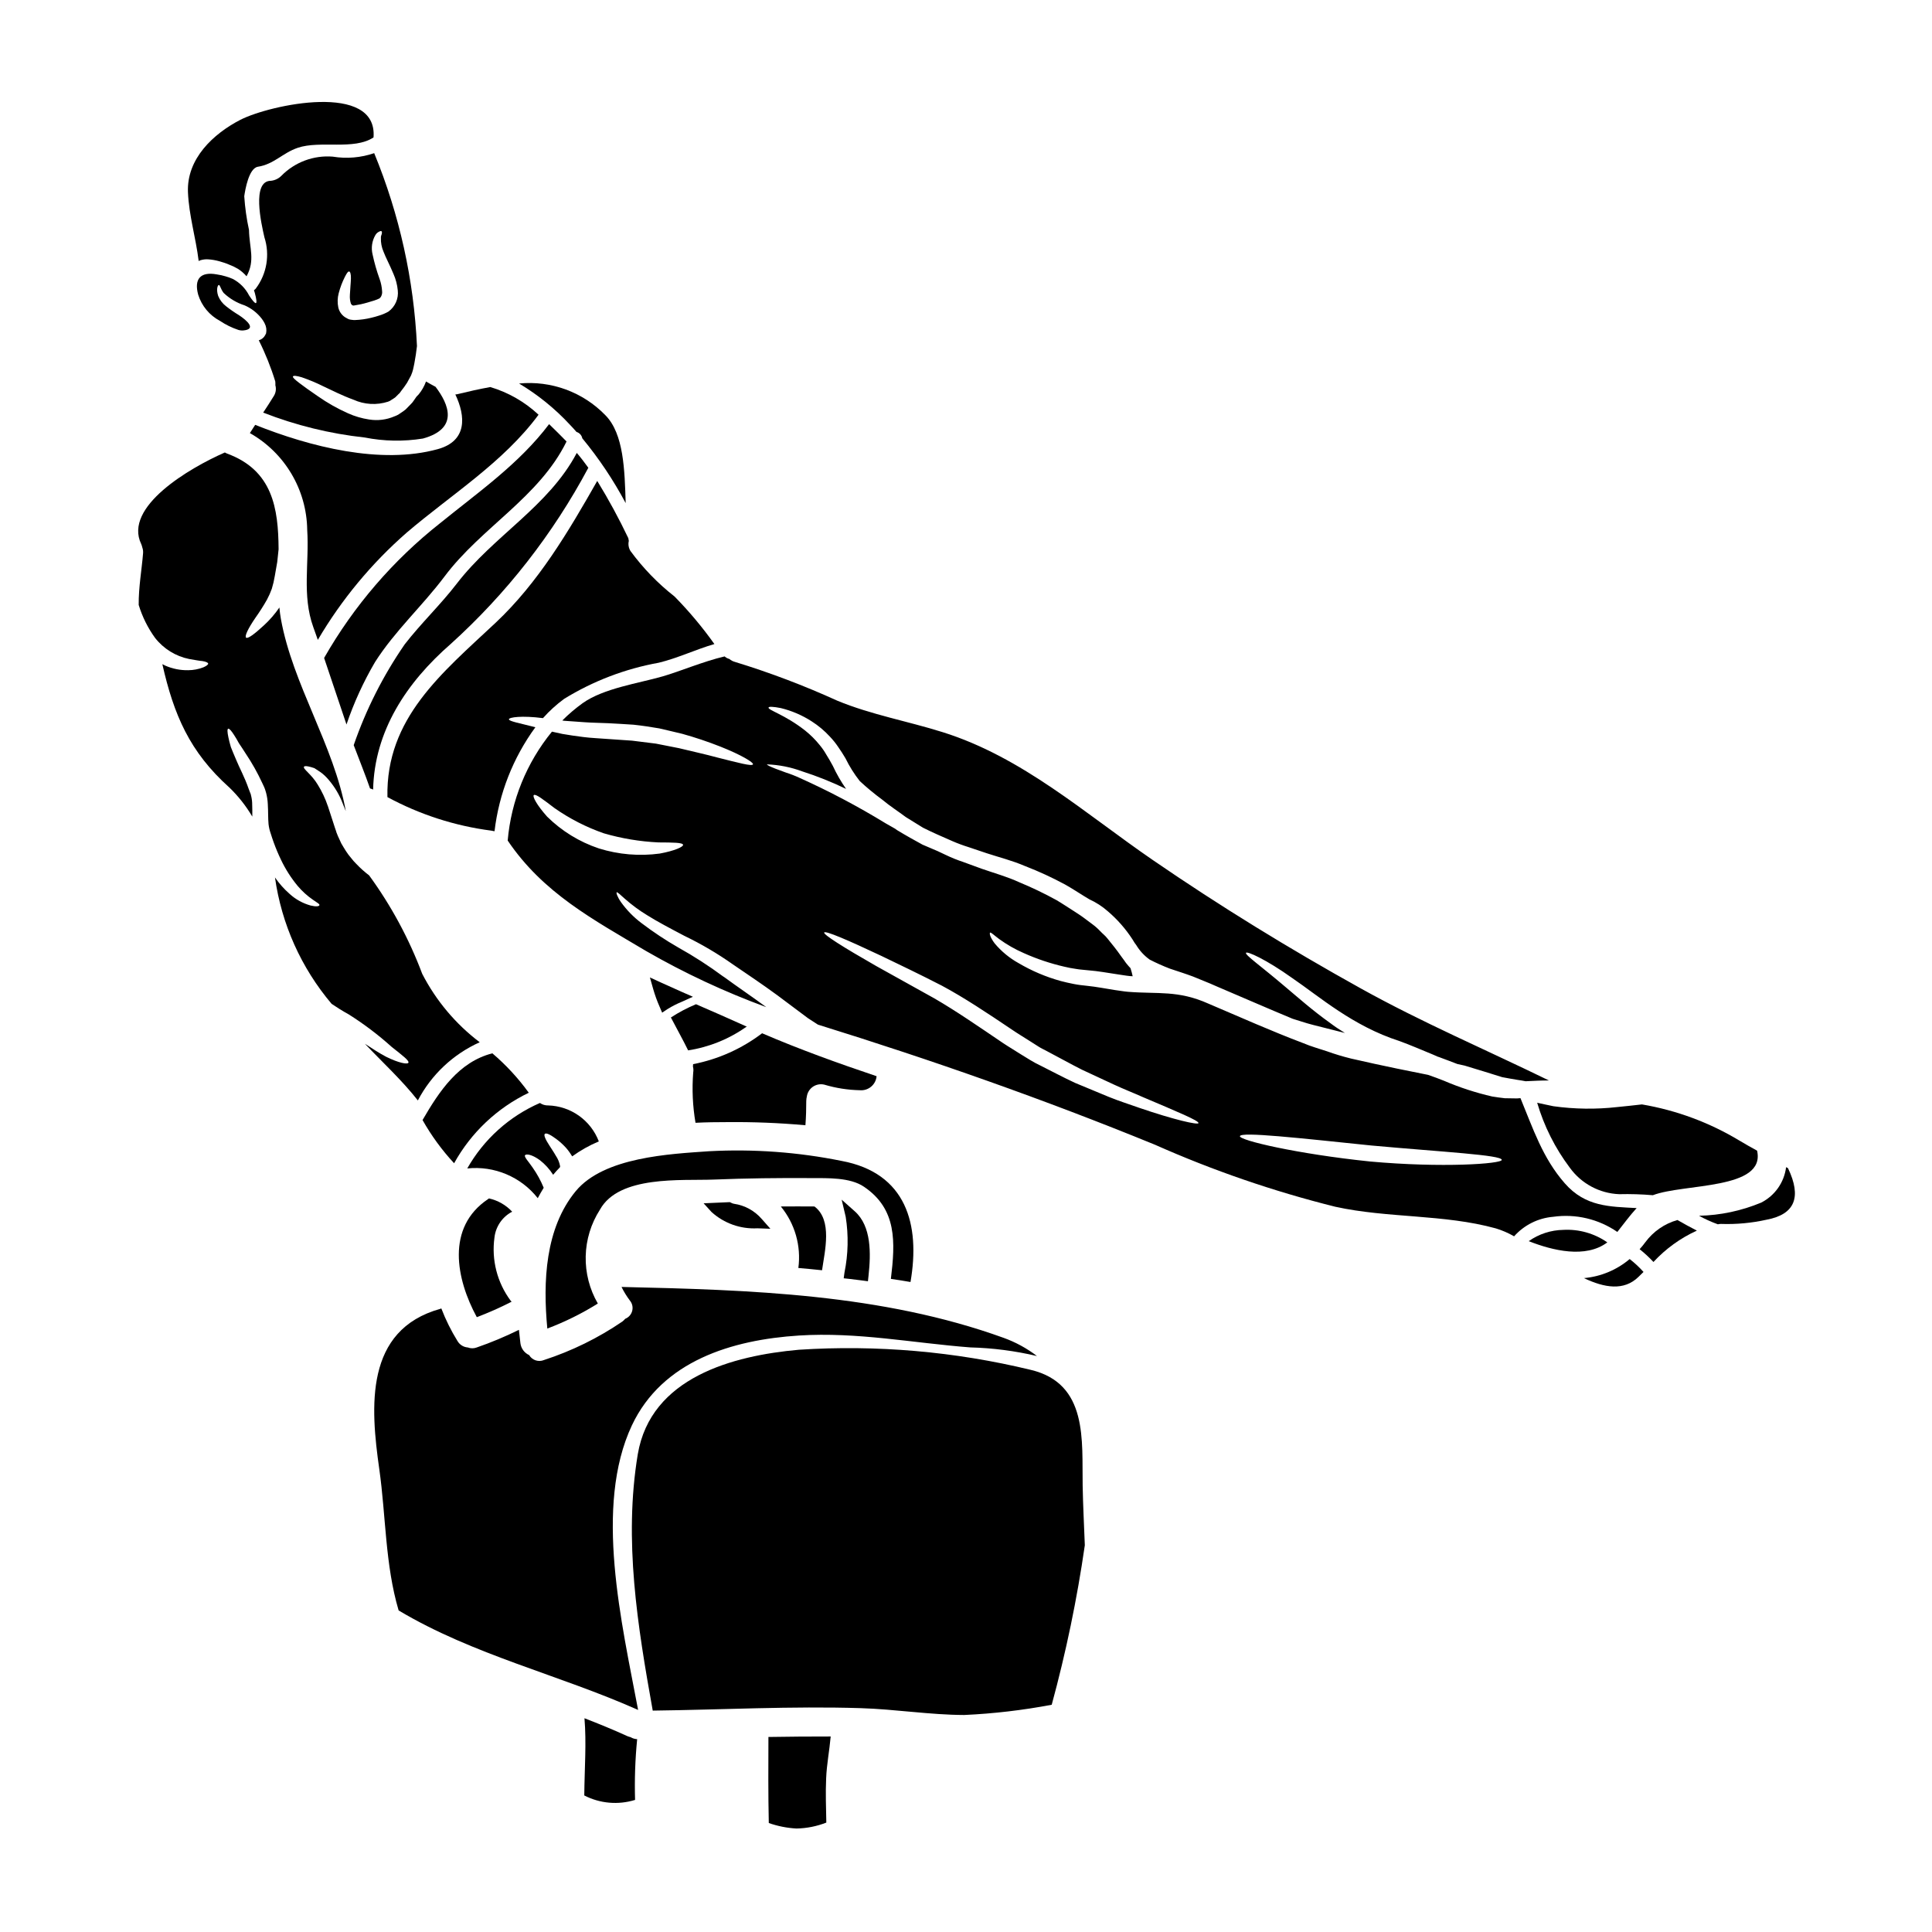
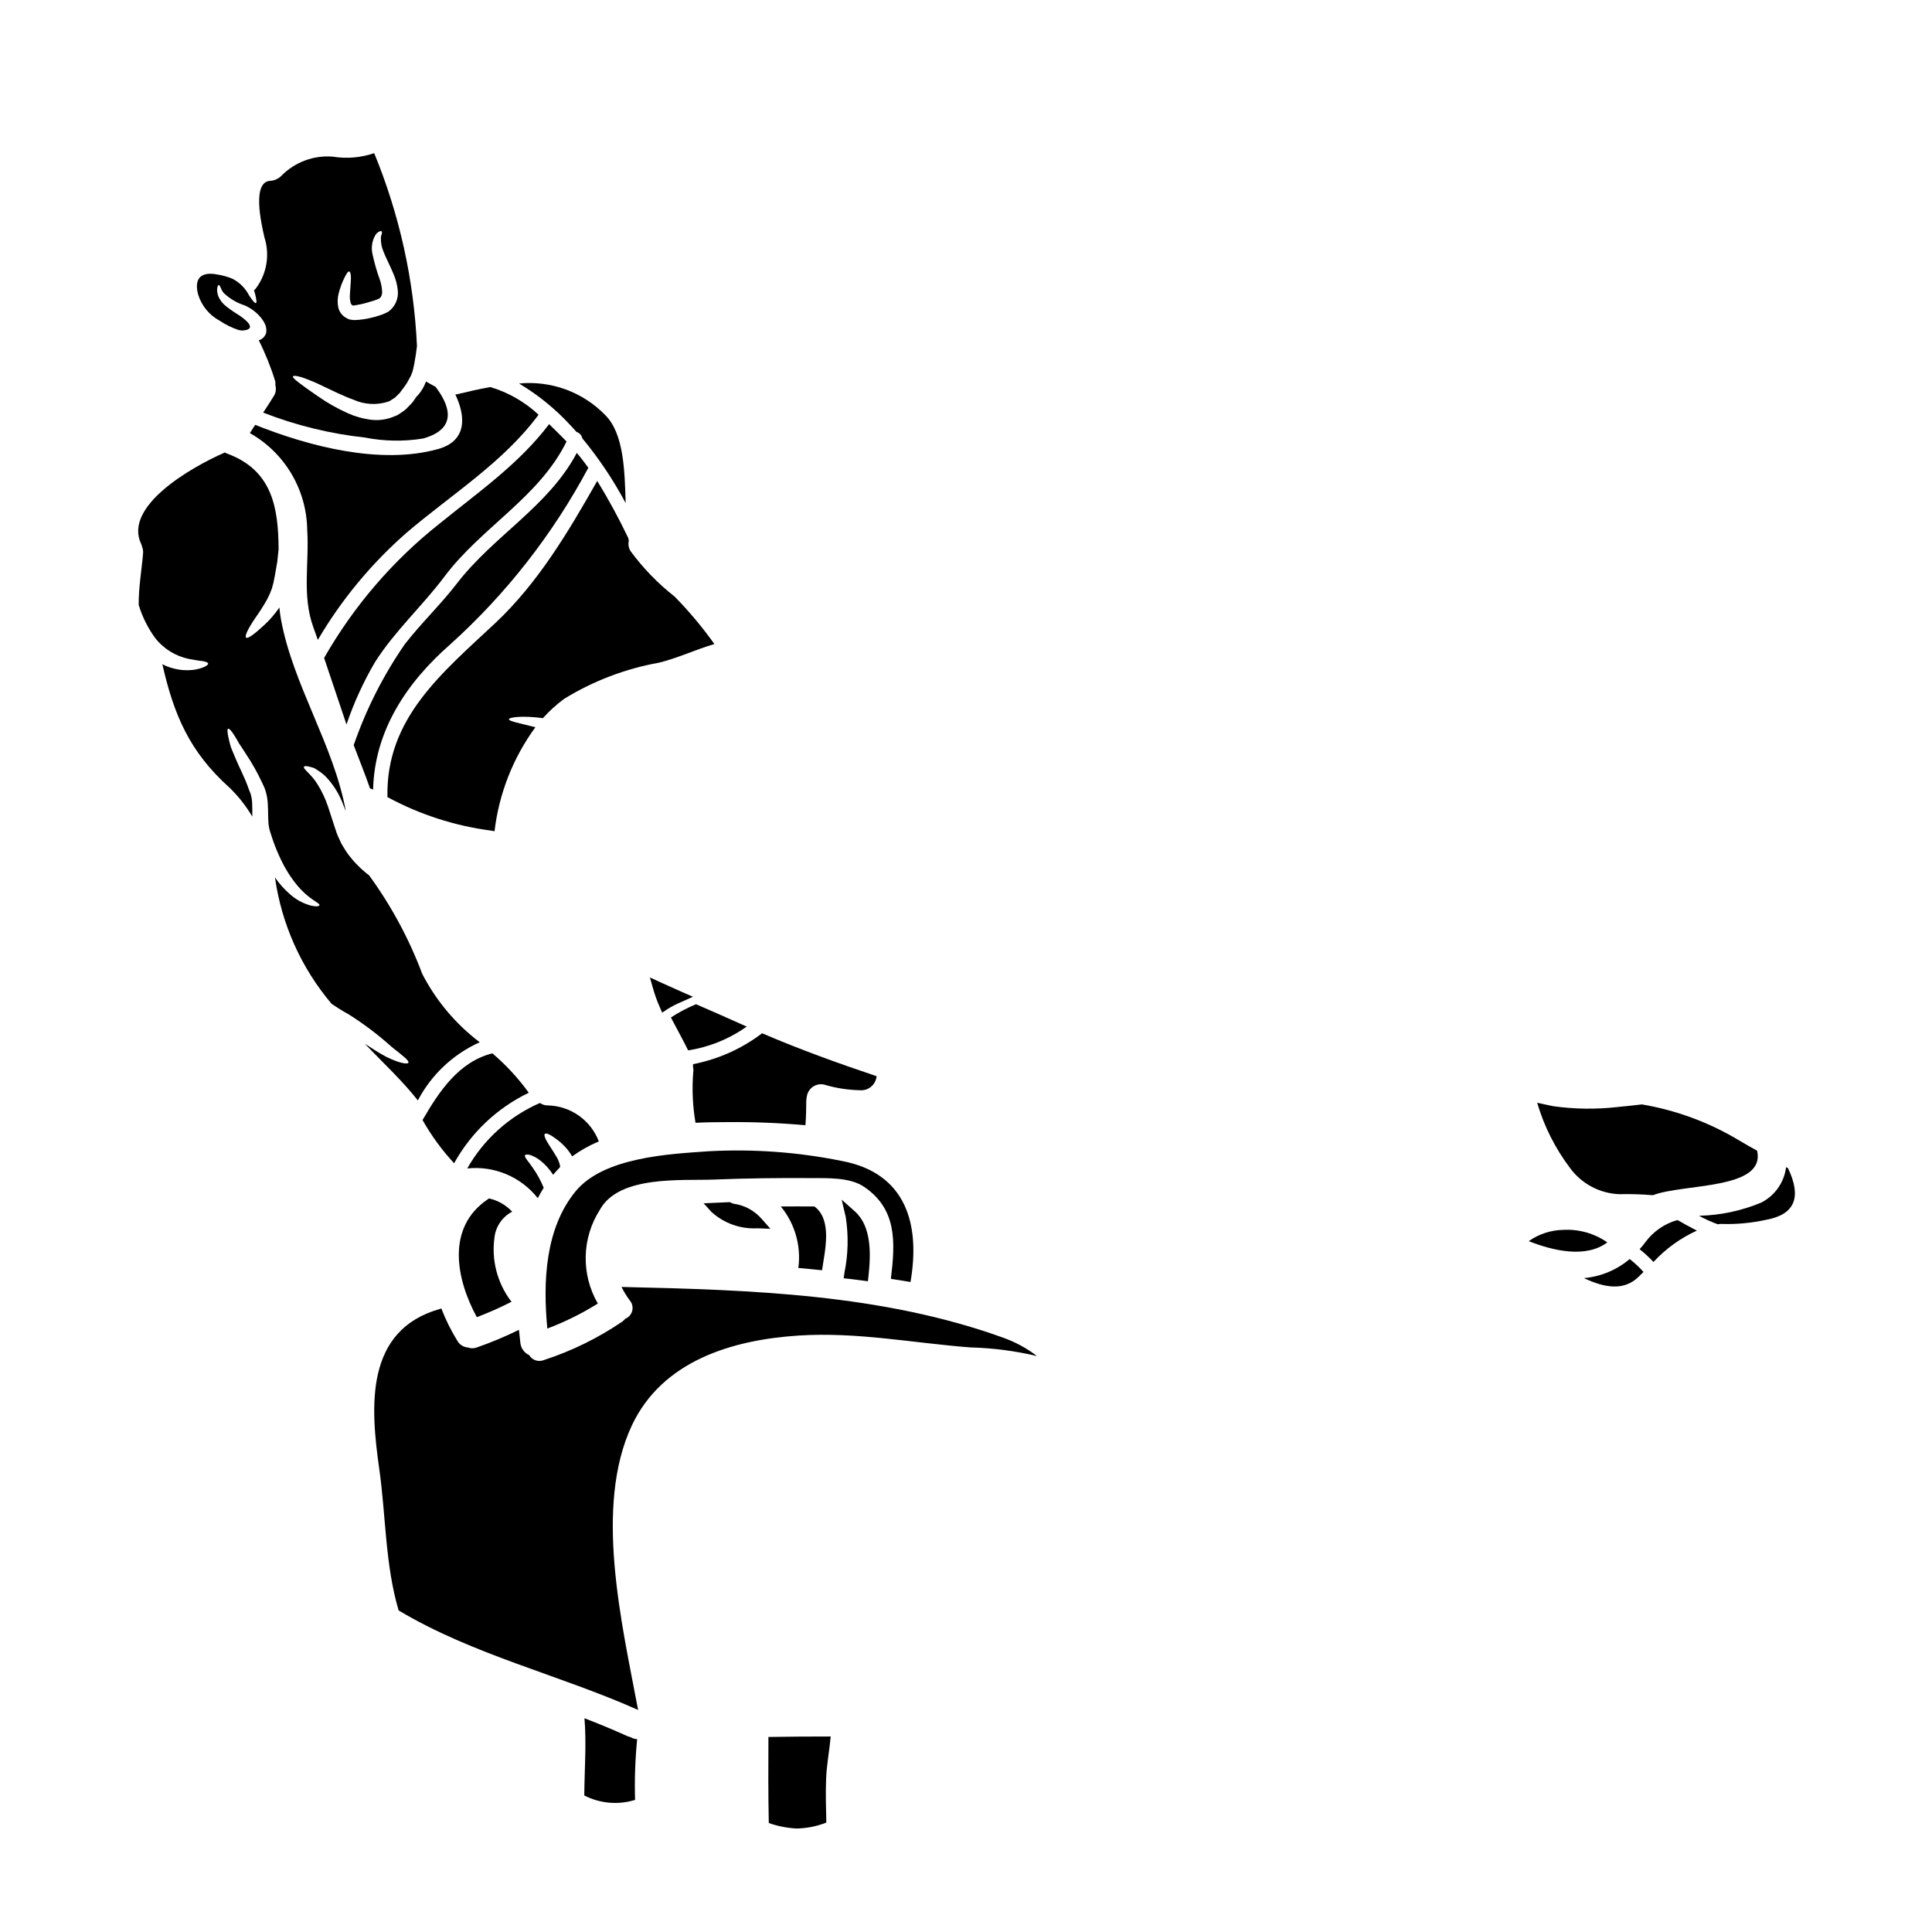
<svg xmlns="http://www.w3.org/2000/svg" fill="#000000" width="800px" height="800px" version="1.1" viewBox="144 144 512 512">
  <g>
    <path d="m319.14 404.37-2.906-1.336 0.871 3.078c0.453 1.578 1.012 3.125 1.672 4.625l0.699 1.629 1.473-0.984 0.004 0.004c1.164-0.723 2.387-1.348 3.656-1.867l3.019-1.367-3.035-1.332c-1.828-0.801-3.652-1.625-5.453-2.449z" />
    <path d="m328.45 410.13c-2.32 0.965-4.551 2.141-6.656 3.516 1.508 2.914 3.148 5.801 4.57 8.715 5.606-0.871 10.93-3.039 15.547-6.328-0.102-0.023-0.199-0.074-0.305-0.098-4.367-1.984-8.758-3.894-13.156-5.805z" />
    <path d="m328.32 441.55c2.914-0.148 5.699-0.176 8.266-0.176 6.961-0.074 13.926 0.203 20.859 0.828 0.172-2.184 0.223-4.473 0.223-6.508l0.004 0.004c0.008-0.375 0.059-0.746 0.148-1.105 0.148-1.055 0.734-1.996 1.613-2.598 0.883-0.598 1.973-0.801 3.008-0.555 3.059 0.914 6.227 1.414 9.418 1.48 2.254 0.203 4.246-1.461 4.449-3.715-10.234-3.445-20.422-7.109-30.34-11.379-5.387 4.094-11.645 6.898-18.285 8.188-0.004 0.211-0.02 0.422-0.047 0.629 0.137 0.516 0.16 1.051 0.074 1.574-0.352 4.453-0.145 8.93 0.609 13.332z" />
    <path d="m274.48 423.14c-8.914 2.285-14.039 9.992-18.5 17.68v0.004c2.332 4.129 5.137 7.973 8.363 11.449 4.5-8.129 11.414-14.66 19.789-18.684-2.789-3.856-6.031-7.363-9.652-10.449z" />
    <path d="m294.14 261c-1.434-1.457-2.988-3.039-4.621-4.598-7.961 10.523-18.711 17.984-28.883 26.246v-0.004c-12.449 9.82-22.883 21.945-30.742 35.719 1.969 5.875 3.938 11.754 5.926 17.629h0.004c1.953-5.754 4.488-11.293 7.559-16.531 5.297-8.312 12.531-14.844 18.434-22.703 9.77-13.027 25.066-20.969 32.324-35.758z" />
    <path d="m279.73 465.11c-1.648-1.77-3.793-2.996-6.152-3.516-0.07 0.062-0.145 0.121-0.227 0.172-11.227 7.512-8.465 21.223-2.992 31.297h0.004c3.144-1.195 6.223-2.562 9.219-4.094-0.105-0.09-0.199-0.191-0.277-0.305-3.551-4.793-5.086-10.789-4.269-16.699 0.328-2.926 2.086-5.492 4.695-6.856z" />
    <path d="m242.88 353.25c0.352-15.52 8.816-28.34 20.543-38.574 14.773-13.344 27.117-29.148 36.492-46.711-0.977-1.359-1.969-2.664-3.062-3.938-7.477 14.188-22.043 21.949-31.797 34.637-4.328 5.625-9.492 10.523-13.84 16.137l0.004 0.004c-5.684 8.238-10.219 17.211-13.484 26.668 1.434 3.816 2.988 7.609 4.328 11.477v0.004c0.285 0.055 0.562 0.156 0.816 0.297z" />
    <path d="m296.58 459.66c-8.113 9.84-8.715 23.984-7.535 36.414l0.004 0.004c4.668-1.762 9.152-3.984 13.383-6.629-2.199-3.797-3.312-8.125-3.215-12.512 0.094-4.383 1.398-8.66 3.766-12.352 5.047-9.168 21.625-7.66 30.086-7.984 8.66-0.352 17.32-0.453 25.977-0.395 4.242 0.023 10.234-0.227 13.938 2.309 8.742 5.926 8.289 14.641 7.109 24.402 1.73 0.246 3.469 0.527 5.199 0.828 2.637-15.246-1.105-28.906-18.281-32.094-11.551-2.332-23.348-3.195-35.113-2.562-10.375 0.727-27.832 1.531-35.316 10.57z" />
    <path d="m296.78 258.47c0.785 0.23 1.375 0.879 1.531 1.68 4.402 5.324 8.254 11.082 11.5 17.18-0.277-8.691-0.477-18.363-5.394-23.309-5.945-6.129-14.359-9.215-22.859-8.387 4.961 2.965 9.477 6.617 13.41 10.852 0.633 0.637 1.211 1.301 1.812 1.984z" />
    <path d="m552.24 436.43-0.574-0.125-0.305-0.074h0.004c1.824 6.215 4.758 12.055 8.656 17.227 3.055 4.223 7.883 6.809 13.09 7.012 2.973-0.074 5.949 0.02 8.914 0.273 8.211-3.148 29.984-1.383 27.621-11.809-1.574-0.879-3.148-1.73-4.668-2.66-7.938-4.789-16.703-8.043-25.844-9.594-2.012 0.227-4.219 0.477-6.582 0.703h0.004c-5.621 0.633-11.301 0.555-16.902-0.227-0.727-0.148-1.48-0.328-2.258-0.477z" />
    <path d="m367.59 482.76 1.516 0.164c0.977 0.102 1.934 0.227 2.902 0.355l2.004 0.266 0.16-1.5c0.637-5.852 0.789-13.074-3.625-17.012l-3.496-3.106 1.07 4.547c0.777 4.906 0.664 9.91-0.328 14.777z" />
    <path d="m337.77 462.75-0.355-0.172-6.949 0.309 2.121 2.332v-0.004c3.312 2.992 7.684 4.539 12.141 4.297l3.434 0.125-2.273-2.578h-0.004c-1.891-2.195-4.512-3.637-7.379-4.047-0.258-0.043-0.508-0.133-0.734-0.262z" />
    <path d="m289.25 436.95c-0.77 0.02-1.527-0.211-2.16-0.652-8.133 3.543-14.891 9.633-19.262 17.352 7.164-0.758 14.223 2.215 18.684 7.875 0.504-0.957 1.031-1.859 1.574-2.754v-0.004c-0.781-1.902-1.777-3.715-2.965-5.398-1.129-1.656-2.309-2.809-1.969-3.238 0.301-0.352 1.703-0.277 3.894 1.309v-0.004c1.395 1.086 2.594 2.402 3.543 3.894 0.555-0.676 1.156-1.332 1.781-1.969 0.039-0.078 0.062-0.164 0.074-0.254-0.176-1.016-0.566-1.984-1.152-2.836-0.578-1.031-1.23-1.934-1.73-2.754-1.031-1.574-1.535-2.754-1.156-3.043 0.379-0.289 1.383 0.176 2.965 1.336l-0.004-0.004c0.965 0.715 1.859 1.52 2.66 2.41 0.602 0.695 1.141 1.445 1.613 2.234 2.188-1.59 4.559-2.922 7.055-3.965-1.047-2.742-2.883-5.113-5.273-6.809-2.394-1.699-5.238-2.644-8.172-2.727z" />
    <path d="m361.85 480.63c0.727-5.117 2.812-13.285-2.008-16.902-2.965-0.023-5.926-0.023-8.914 0 3.738 4.555 5.422 10.457 4.644 16.301 2.086 0.176 4.168 0.375 6.277 0.602z" />
    <path d="m275.33 309.05c-14.168 13.289-29.105 25.293-28.656 46.188 8.543 4.625 17.867 7.637 27.5 8.887 0.219 0.031 0.438 0.074 0.652 0.125 0.074 0 0.148 0.027 0.227 0.027h0.004c1.176-9.961 4.902-19.449 10.824-27.551-4.269-1.105-7.012-1.574-7.012-2.109 0-0.535 3.445-1.031 9.016-0.305h0.004c1.688-1.898 3.574-3.613 5.621-5.113 7.688-4.727 16.188-7.973 25.066-9.57 5-1.203 9.797-3.516 14.746-4.949-3.18-4.469-6.707-8.68-10.551-12.594-4.422-3.465-8.352-7.519-11.676-12.051-0.504-0.801-0.668-1.77-0.453-2.688-0.059-0.242-0.098-0.484-0.129-0.73-2.477-5.199-5.227-10.262-8.238-15.168-7.606 13.391-15.637 26.977-26.945 37.602z" />
-     <path d="m572.61 470.48c1.707-2.156 3.289-4.328 5.117-6.324-7.106-0.395-13.559-0.305-19.035-6.559-5.902-6.731-8.414-14.516-11.754-22.578l-0.906 0.074c-1.082 0-2.16-0.023-3.266-0.051-1.102-0.098-2.184-0.301-3.289-0.453v0.004c-4.379-1.004-8.656-2.398-12.781-4.168-1.383-0.551-2.789-1.078-4.246-1.574-2.734-0.551-5.477-1.102-8.312-1.68-1.969-0.43-3.938-0.832-5.902-1.254-2.086-0.453-4.172-0.93-6.297-1.41l-0.004-0.004c-2.106-0.52-4.184-1.148-6.227-1.883-2.086-0.703-4.246-1.281-6.297-2.16-8.336-3.148-16.531-6.805-25.141-10.473-8.062-3.613-13.383-2.512-21.32-3.148-1.203-0.098-2.363-0.328-3.566-0.477-2.535-0.395-4.797-0.855-7.258-1.105-0.578-0.074-1.18-0.121-1.758-0.199s-1.254-0.172-1.859-0.301c-1.203-0.227-2.336-0.504-3.441-0.789-3.898-1.078-7.641-2.668-11.125-4.723-2.426-1.344-4.578-3.121-6.356-5.246-1.254-1.684-1.406-2.664-1.203-2.836 0.199-0.172 1.027 0.676 2.387 1.68 2.039 1.484 4.238 2.738 6.551 3.742 3.441 1.543 7.027 2.746 10.703 3.59 1.039 0.254 2.09 0.457 3.148 0.602 0.531 0.094 1.066 0.16 1.605 0.203 0.602 0.051 1.18 0.125 1.781 0.176 2.336 0.176 4.949 0.652 7.477 1.031 1.129 0.148 2.258 0.375 3.34 0.477h0.008c0.262 0.004 0.523 0.02 0.785 0.051-0.152-0.723-0.344-1.438-0.574-2.137-0.184-0.172-0.352-0.355-0.504-0.551l-0.504-0.602-0.125-0.152-0.223-0.301-0.223-0.328-0.906-1.23c-1.18-1.707-2.414-3.211-3.617-4.695-0.602-0.789-1.309-1.277-1.934-1.969h-0.004c-0.645-0.68-1.352-1.305-2.109-1.859l-2.387-1.781-0.602-0.426-0.527-0.355-1.207-0.789c-1.605-1.008-3.148-2.062-4.769-3.016v0.004c-3.191-1.754-6.477-3.332-9.84-4.723-3.148-1.457-6.691-2.438-9.918-3.566-1.656-0.602-3.266-1.203-4.871-1.781l-0.004-0.004c-1.594-0.523-3.156-1.152-4.672-1.879-0.727-0.355-1.406-0.68-2.133-1.008-1.309-0.551-2.664-1.129-4.047-1.73-2.156-1.18-4.422-2.438-6.691-3.816-0.199-0.148-0.395-0.301-0.602-0.426-0.855-0.504-1.734-0.98-2.562-1.457v-0.004c-7.285-4.453-14.844-8.445-22.629-11.953-1.215-0.562-2.465-1.051-3.742-1.457l-2.785-1.031c-1.457-0.578-2.211-0.957-2.211-1.129 3.172 0.113 6.312 0.734 9.289 1.836 4 1.281 7.902 2.84 11.68 4.668-1.348-1.938-2.523-3.984-3.516-6.125-0.504-0.957-1.18-2.109-1.707-2.941-0.5-0.887-1.078-1.727-1.73-2.512-1.148-1.438-2.457-2.742-3.894-3.891-5.398-4.242-9.922-5.422-9.695-6.106 0.074-0.277 1.227-0.246 3.238 0.152h0.004c2.906 0.707 5.672 1.895 8.184 3.516 1.777 1.133 3.398 2.492 4.824 4.043 0.812 0.855 1.555 1.777 2.211 2.754 0.727 1.055 1.277 1.887 1.934 3.016 1.039 2.129 2.305 4.141 3.766 6.004 1.871 1.742 3.844 3.379 5.906 4.894 2.137 1.781 4.297 3.148 6.328 4.672 1.574 0.98 3.066 1.91 4.547 2.812 2.438 1.227 5 2.336 7.637 3.488h-0.004c1.461 0.641 2.957 1.195 4.481 1.668 1.555 0.527 3.148 1.055 4.769 1.605 3.289 1.082 6.691 1.91 10.195 3.418v-0.004c3.606 1.398 7.121 3.016 10.523 4.852 1.707 0.953 3.391 2.059 5.098 3.113l1.309 0.789c0.023 0.023 0.051 0.023 0.074 0.051v-0.004c1.77 0.805 3.41 1.867 4.871 3.152 2.523 2.148 4.723 4.652 6.531 7.43 0.199 0.328 0.395 0.676 0.602 0.977 0.125 0.176 0.277 0.355 0.395 0.527 0.918 1.531 2.137 2.856 3.59 3.891 1.738 0.891 3.523 1.691 5.348 2.391 2.012 0.676 4.094 1.332 6.106 2.082 2.008 0.855 4.117 1.633 6.102 2.539 6.906 2.938 13.715 5.922 20.316 8.66 0.789 0.246 1.574 0.477 2.391 0.75 1.969 0.652 4.016 1.129 6.102 1.656 1.758 0.43 3.566 0.906 5.371 1.359-0.07-0.035-0.137-0.078-0.199-0.125-1.305-0.789-2.559-1.633-3.715-2.512-4.723-3.367-8.539-6.781-11.809-9.52-6.453-5.512-10.852-8.562-10.496-9.09 0.246-0.48 5.195 1.656 12.305 6.731 7.184 4.894 16 12.684 28.34 16.648 3.039 1.105 6.078 2.438 8.965 3.617l1.078 0.477 0.25 0.102c0.043 0.004 0.086 0.012 0.125 0.023l0.527 0.199c0.699 0.277 1.406 0.527 2.109 0.789 0.789 0.305 1.531 0.578 2.309 0.883 0.625 0.121 1.277 0.277 1.934 0.426 1.781 0.551 3.543 1.078 5.273 1.605 1.574 0.504 3.148 0.98 4.672 1.457 1.43 0.281 2.809 0.504 4.117 0.73 0.754 0.098 1.406 0.223 2.086 0.352l3.289-0.148c0.977-0.051 1.969-0.051 2.914-0.051-16.625-8.113-33.629-15.371-49.879-24.402-18.895-10.496-37.32-21.797-55.129-34.031-18-12.355-34.531-27.25-55.664-33.875-9.242-2.914-18.938-4.621-27.926-8.34-8.805-4.008-17.855-7.438-27.102-10.27-0.555-0.145-1.07-0.414-1.508-0.789-0.465-0.121-0.898-0.352-1.254-0.676-5.602 1.305-12.055 4.043-16.449 5.297-6.484 1.859-15.621 3.148-21.172 7.086-1.918 1.387-3.727 2.922-5.398 4.598l0.5 0.074c1.758 0.125 3.617 0.25 5.555 0.395 1.938 0.141 3.992 0.148 6.102 0.25s4.422 0.25 6.691 0.395c2.363 0.246 4.621 0.602 6.856 0.98 2.109 0.477 4.117 0.977 6.051 1.43l-0.004-0.004c3.434 0.953 6.812 2.086 10.125 3.394 5.648 2.234 8.84 4.219 8.66 4.695-0.25 0.602-3.84-0.395-9.594-1.836-2.867-0.789-6.297-1.531-10.02-2.438-1.961-0.379-3.996-0.781-6.106-1.203-2.035-0.25-4.168-0.527-6.328-0.789-2.258-0.152-4.469-0.305-6.578-0.453-2.188-0.176-4.328-0.25-6.297-0.504-1.969-0.25-3.766-0.5-5.602-0.828-0.953-0.199-1.859-0.395-2.754-0.605l-0.004 0.004c-6.723 8.223-10.809 18.281-11.727 28.859 9.418 13.938 22.605 20.895 36.691 29.285 10.168 5.856 20.824 10.828 31.844 14.867-3.894-2.863-7.688-5.422-11.227-8.012l-0.176-0.102c-3.812-2.824-7.805-5.402-11.953-7.711-3.375-1.941-6.621-4.098-9.723-6.453-2.09-1.57-3.926-3.449-5.445-5.574-1.031-1.508-1.281-2.461-1.129-2.586 0.152-0.125 0.902 0.578 2.184 1.73 1.824 1.617 3.789 3.066 5.875 4.332 2.66 1.68 6.055 3.465 9.945 5.512v-0.004c4.457 2.152 8.73 4.668 12.773 7.519 3.742 2.562 7.785 5.25 11.754 8.164 2.785 2.086 5.512 4.121 8.164 6.106 0.906 0.574 1.758 1.152 2.637 1.707 30.309 9.414 59.871 19.789 89.23 31.793l-0.004-0.004c15.457 6.871 31.477 12.383 47.887 16.477 13.965 3.066 28.734 1.938 42.508 5.727 1.703 0.512 3.336 1.219 4.871 2.109 2.66-2.984 6.363-4.836 10.348-5.172 5.973-0.848 12.051 0.586 17.016 4.016zm-253.75-100.28c-5.414 0.734-10.922 0.27-16.141-1.355-5.164-1.723-9.863-4.609-13.734-8.438-2.754-3.09-3.938-5.371-3.516-5.699 0.5-0.395 2.461 1.152 5.477 3.441 4.031 2.824 8.434 5.074 13.082 6.691 4.711 1.371 9.562 2.18 14.465 2.41 3.894 0.023 6.453 0.023 6.531 0.648 0.062 0.516-2.199 1.574-6.164 2.301zm126.83 67.305c-2.414-0.855-5.051-1.684-7.836-2.812l-8.891-3.691c-3.062-1.406-6.125-3.062-9.391-4.695h-0.008c-0.859-0.41-1.695-0.863-2.508-1.359-0.789-0.477-1.605-0.98-2.414-1.48-1.605-1.031-3.285-2.012-4.894-3.09-6.453-4.367-12.258-8.387-18.105-11.781-5.812-3.234-11.055-6.148-15.445-8.594-8.793-5.023-14.066-8.359-13.777-8.887 0.293-0.527 6.051 1.906 15.191 6.227 4.57 2.207 9.969 4.769 15.996 7.871 5.828 3.117 12.203 7.359 18.5 11.602 1.574 1.082 3.188 2.035 4.746 3.039 0.789 0.504 1.574 0.98 2.336 1.484 0.578 0.395 1.574 0.855 2.309 1.254 3.215 1.68 6.297 3.418 9.242 4.894 2.992 1.406 5.828 2.711 8.465 3.938 2.637 1.223 5.246 2.234 7.535 3.262 9.266 3.938 15.066 6.328 14.867 6.957-0.172 0.512-6.301-0.84-15.922-4.133zm61.254 14.289c-19.309-2.008-34.508-5.602-34.352-6.691 0.172-1.254 15.773 0.504 34.758 2.461 19.062 1.734 34.605 2.512 34.637 3.816 0.012 1.047-15.734 2.176-35.047 0.418z" />
    <path d="m558.3 469.93c-3.285 0.051-6.481 1.094-9.168 2.988 6.297 2.488 15.094 4.648 20.82 0.328l0.004-0.004c-3.406-2.375-7.512-3.539-11.656-3.312z" />
    <path d="m260.04 263.02c-15.168 4.191-33.957-0.652-48.414-6.43-0.477 0.727-0.93 1.457-1.406 2.184 9.266 5.238 15.051 15.004 15.195 25.645 0.578 8.738-1.43 17.32 1.609 25.77 0.426 1.129 0.789 2.258 1.203 3.391v-0.004c6.277-10.68 14.23-20.277 23.559-28.43 11.828-10.098 25.586-18.586 34.938-31.242h-0.004c-3.637-3.398-8.012-5.91-12.781-7.332-2.914 0.527-5.824 1.18-8.816 1.91-0.148 0.027-0.301 0.027-0.453 0.051 2.754 5.789 3.18 12.316-4.629 14.488z" />
    <path d="m580 473.24c-0.461 0.633-0.957 1.234-1.484 1.812 1.309 1.035 2.531 2.168 3.668 3.387 3.242-3.508 7.152-6.336 11.504-8.312-1.73-0.879-3.441-1.836-5.148-2.809-3.43 0.965-6.434 3.051-8.539 5.922z" />
    <path d="m617.84 453.58c-0.172-0.078-0.34-0.172-0.504-0.273-0.504 4.035-2.977 7.555-6.602 9.395-5.227 2.18-10.816 3.363-16.477 3.488 1.602 0.887 3.273 1.641 4.996 2.262 0.258-0.062 0.523-0.094 0.789-0.102 4.09 0.145 8.184-0.234 12.176-1.129 7.43-1.406 9.305-5.949 5.621-13.641z" />
    <path d="m364.14 604.19c-5.512 0-11.02 0.027-16.5 0.125-0.027 7.613-0.074 15.219 0.098 22.805 2.363 0.832 4.832 1.32 7.336 1.457 2.707-0.051 5.387-0.582 7.91-1.574-0.074-3.894-0.223-7.809-0.047-11.703 0.148-3.75 0.879-7.391 1.203-11.109z" />
    <path d="m575.88 477.66c-3.422 2.894-7.66 4.66-12.125 5.051 5.449 2.586 10.598 3.441 14.438-0.305 0.48-0.453 0.906-0.902 1.359-1.332l-0.004 0.004c-1.117-1.25-2.344-2.391-3.668-3.418z" />
-     <path d="m417.13 507.02c-20.082-4.863-40.785-6.656-61.402-5.324-17.523 1.555-39.281 7.328-42.715 27.727-3.766 22.777-0.051 45.457 3.969 67.906 18.387-0.223 36.77-1.227 55.129-0.652 9.145 0.281 18.305 1.781 27.426 1.812 7.781-0.355 15.527-1.262 23.18-2.711 3.785-13.902 6.719-28.02 8.773-42.277-0.199-5.25-0.477-10.496-0.574-15.801-0.215-11.844 1.531-27.062-13.785-30.68z" />
    <path d="m246.32 424.05c-1.781-0.93-3.617-2.137-5.625-3.445 4.723 4.977 9.793 9.621 14.039 15.02v0.004c3.586-6.832 9.359-12.266 16.398-15.422-6.375-4.828-11.582-11.027-15.242-18.133-3.488-9.289-8.219-18.062-14.066-26.082-1.219-0.926-2.359-1.953-3.414-3.062-0.5-0.488-0.961-1.016-1.383-1.574-0.496-0.566-0.949-1.172-1.352-1.809-0.395-0.648-0.855-1.355-1.23-2.031-0.305-0.652-0.602-1.332-0.906-1.969l-0.199-0.504-0.125-0.305-0.047-0.121-0.078-0.281-0.352-1.027c-0.223-0.68-0.426-1.359-0.652-2.012-0.402-1.281-0.805-2.512-1.203-3.691l-0.008 0.004c-0.664-1.98-1.559-3.875-2.66-5.648-1.66-2.812-4.047-4.219-3.644-4.773 0.152-0.246 0.789-0.199 1.863 0.102 0.277 0.098 0.551 0.172 0.879 0.277 0.301 0.176 0.625 0.395 1.004 0.652l-0.004-0.004c0.836 0.516 1.594 1.141 2.262 1.859 1.648 1.785 2.981 3.84 3.934 6.078 0.375 0.906 0.75 1.859 1.129 2.812-3.148-17.48-14.062-33.527-17.203-50.961-0.176-0.977-0.301-1.969-0.395-3.012v0.004c-1.18 1.723-2.555 3.309-4.094 4.723-2.535 2.34-4.269 3.617-4.723 3.266-0.453-0.352 0.48-2.363 2.438-5.223 1.113-1.562 2.144-3.18 3.09-4.848 0.5-0.93 0.93-1.898 1.285-2.891 0.336-1.102 0.602-2.227 0.785-3.363 0.227-1.277 0.43-2.535 0.652-3.738 0.125-1.156 0.227-2.285 0.355-3.34v-0.098c-0.074-10.703-1.535-20.859-13.688-25.293l-0.004-0.004c-0.188-0.078-0.375-0.172-0.551-0.277-9.492 4.168-26.875 14.414-22.176 24.234h0.004c0.129 0.301 0.227 0.609 0.297 0.93 0.188 0.516 0.254 1.066 0.199 1.609-0.328 4.144-1.203 9.012-1.152 13.633 0.953 3.129 2.414 6.078 4.332 8.727 2.254 2.887 5.465 4.875 9.051 5.602 1.383 0.223 2.586 0.477 3.543 0.551 0.902 0.152 1.43 0.395 1.48 0.652 0.051 0.262-0.426 0.629-1.277 1.004h-0.004c-1.273 0.496-2.625 0.75-3.992 0.758-2.09 0.043-4.164-0.371-6.078-1.207-0.25-0.121-0.527-0.277-0.789-0.395 3.039 13.414 7.211 23.223 17.73 32.668h0.004c2.375 2.289 4.43 4.891 6.106 7.734 0-1.105 0.023-2.109-0.027-3.066h-0.004c0.012-0.742-0.062-1.484-0.223-2.207l-0.125-0.504c0-0.047-0.027-0.148-0.027-0.172l-0.121-0.277c-0.152-0.395-0.305-0.789-0.453-1.18-1.105-3.191-2.414-5.453-3.394-7.871-0.5-1.152-0.93-2.207-1.305-3.148-0.305-1.004-0.504-1.859-0.652-2.562-0.305-1.434-0.328-2.234-0.051-2.309s0.828 0.527 1.574 1.707c0.395 0.578 0.789 1.277 1.254 2.133 0.551 0.789 1.152 1.734 1.805 2.754h0.004c1.66 2.477 3.121 5.078 4.375 7.785l0.527 1.129 0.121 0.305c0.102 0.25 0.102 0.277 0.152 0.426l0.223 0.754h0.004c0.254 0.977 0.406 1.977 0.449 2.988 0.125 1.934 0.051 3.84 0.199 5.348h0.004c0.09 0.812 0.277 1.613 0.551 2.387 0.25 0.855 0.555 1.684 0.832 2.488v-0.004c0.559 1.539 1.195 3.051 1.906 4.523 1.176 2.484 2.66 4.812 4.414 6.934 1.176 1.398 2.535 2.629 4.043 3.668 1.078 0.75 1.859 1.152 1.73 1.457-0.125 0.305-0.855 0.426-2.336 0.074-2.062-0.574-3.965-1.621-5.547-3.062-1.473-1.293-2.781-2.762-3.894-4.375 1.742 12.363 6.949 23.977 15.016 33.504 1.383 0.93 2.836 1.859 4.523 2.785 4.043 2.551 7.863 5.441 11.414 8.641 2.809 2.234 4.723 3.644 4.394 4.195-0.273 0.453-2.555 0.051-5.898-1.605z" />
    <path d="m311.12 604.37c-0.293-0.066-0.578-0.16-0.855-0.273-3.738-1.707-7.559-3.266-11.375-4.746 0.551 6.582 0.023 13.105-0.051 20.469v-0.004c4.16 2.141 8.992 2.566 13.461 1.18-0.156-5.371 0.027-10.746 0.555-16.098-0.613-0.027-1.211-0.211-1.734-0.527z" />
    <path d="m311.47 521.71c8.062-17.078 26.566-22.652 44.25-23.781 15.473-0.98 30.113 1.969 45.41 3.148 5.957 0.152 11.879 0.918 17.68 2.289-2.68-2.055-5.664-3.68-8.84-4.824-32.223-11.656-67.258-12.711-101.26-13.488 0.621 1.266 1.363 2.469 2.207 3.594 0.637 0.758 0.871 1.777 0.625 2.738-0.242 0.961-0.934 1.742-1.852 2.109-0.227 0.266-0.48 0.512-0.758 0.727-6.402 4.367-13.398 7.801-20.77 10.199-1.453 0.609-3.137 0.051-3.934-1.309-1.266-0.574-2.144-1.77-2.312-3.148-0.125-1.152-0.258-2.332-0.395-3.543-3.625 1.789-7.356 3.352-11.176 4.672-0.762 0.293-1.602 0.293-2.363 0-1.148-0.082-2.18-0.73-2.754-1.73-1.691-2.731-3.121-5.617-4.273-8.617-0.098 0.027-0.148 0.074-0.246 0.102-20.121 5.598-18.547 25.992-16.184 42.543 1.758 12.48 1.531 25.266 5.117 37.391 19.812 11.828 42.508 17.027 63.465 26.371-4.324-23-11.758-53.918-1.637-75.441z" />
    <path d="m232.19 185.51c-5.078-0.41-10.074 1.457-13.641 5.094-0.742 0.738-1.715 1.199-2.754 1.309-5.172 0-2.535 11.414-1.73 14.957 1.5 4.641 0.648 9.719-2.289 13.613-0.137 0.164-0.297 0.305-0.477 0.426 0.074 0.25 0.148 0.504 0.223 0.703 0.453 1.656 0.555 2.613 0.305 2.711-0.25 0.098-0.906-0.629-1.805-2.008v0.004c-0.953-1.883-2.465-3.418-4.332-4.398-0.633-0.285-1.293-0.523-1.965-0.703-0.328-0.074-0.789-0.223-1.055-0.277l-1.23-0.223c-4.328-0.789-6.051 1.227-4.922 5.371 0.926 2.981 2.992 5.469 5.75 6.934 1.508 1.012 3.144 1.82 4.867 2.398 0.434 0.133 0.883 0.184 1.332 0.152 3.566-0.328 1.031-2.613-1.129-4.043-1.188-0.715-2.328-1.504-3.418-2.363-0.938-0.715-1.664-1.664-2.109-2.754-0.625-1.934-0.023-2.938 0.176-2.891 0.352 0 0.453 1.031 1.277 2.109h0.004c1.578 1.504 3.473 2.629 5.551 3.293 1.75 0.758 3.289 1.938 4.469 3.438l0.395 0.555c0.168 0.254 0.32 0.516 0.453 0.789 0.43 0.809 0.562 1.742 0.375 2.637-0.152 0.352-0.344 0.68-0.578 0.98-0.215 0.242-0.469 0.445-0.754 0.602-0.191 0.109-0.391 0.191-0.602 0.254 1.754 3.504 3.215 7.152 4.367 10.898 0.035 0.34 0.047 0.684 0.027 1.027 0.27 0.949 0.125 1.973-0.391 2.812-0.906 1.508-1.887 2.965-2.836 4.422h-0.004c8.641 3.383 17.695 5.606 26.922 6.606 5.082 1.004 10.305 1.098 15.418 0.273 9.543-2.637 6.883-9.055 3.34-13.711-0.855-0.43-1.68-0.934-2.535-1.41l0.004 0.004c-0.445 1.242-1.102 2.398-1.938 3.414-0.199 0.223-0.395 0.426-0.602 0.625-0.199 0.305-0.395 0.578-0.625 0.906l-0.395 0.555c-0.352 0.426-0.43 0.449-0.652 0.699l-1.18 1.207-0.004 0.004c-0.449 0.359-0.918 0.695-1.406 1.004-0.477 0.355-1.008 0.633-1.574 0.828-2.106 0.906-4.426 1.195-6.691 0.828-1.922-0.289-3.801-0.836-5.574-1.633-2.82-1.254-5.512-2.773-8.035-4.547-2.137-1.457-3.816-2.66-4.926-3.516-1.105-0.855-1.781-1.434-1.656-1.707 0.125-0.277 0.953-0.199 2.363 0.223v0.004c1.949 0.668 3.856 1.465 5.699 2.387 2.309 1.078 5 2.461 7.984 3.543 2.879 1.305 6.137 1.492 9.145 0.527 0.355-0.113 0.688-0.293 0.98-0.527 0.328-0.223 0.648-0.375 0.953-0.625l0.832-0.832h-0.004c0.102-0.105 0.211-0.207 0.328-0.297l0.395-0.555c0.555-0.691 1.074-1.414 1.555-2.16 0.355-0.652 0.703-1.309 1.055-1.938 0.125-0.277 0.227-0.578 0.328-0.855 0.098-0.277 0.125-0.453 0.199-0.676 0.148-0.578 0.227-1.105 0.355-1.656 0.301-1.574 0.527-3.113 0.699-4.621v0.004c-0.809-17.57-4.644-34.867-11.336-51.129-3.527 1.207-7.297 1.527-10.973 0.926zm12.406 32.422c-0.77-2.121-1.387-4.293-1.859-6.5-0.43-1.75-0.16-3.598 0.754-5.148 0.23-0.398 0.582-0.715 1.004-0.906 0.277-0.148 0.48-0.176 0.602-0.102 0.121 0.074 0.152 0.281 0.102 0.605-0.051 0.328-0.328 0.75-0.25 1.152h-0.004c-0.047 1.25 0.184 2.492 0.68 3.641 0.605 1.609 1.66 3.519 2.664 5.953 0.605 1.371 0.984 2.836 1.129 4.328 0.246 2.188-0.703 4.34-2.488 5.629-0.762 0.426-1.57 0.773-2.406 1.027-0.727 0.25-1.434 0.43-2.137 0.602-1.422 0.348-2.871 0.551-4.332 0.605-0.254 0.004-0.504-0.012-0.754-0.051l-0.395-0.051-0.199-0.051h-0.098l-0.277-0.125h-0.051l-0.395-0.223-0.199-0.102-0.395-0.246v-0.004c-0.824-0.598-1.406-1.473-1.633-2.465-0.266-1.254-0.23-2.555 0.102-3.793 0.387-1.496 0.934-2.949 1.633-4.328 0.5-0.957 0.789-1.434 1.102-1.434 0.316 0 0.527 0.676 0.504 1.812-0.023 1.133-0.199 2.66-0.277 4.394l0.004-0.004c-0.066 0.793 0.027 1.586 0.273 2.34 0.074 0.117 0.156 0.227 0.254 0.328h0.023v0.031l0.176 0.074 0.199 0.074h0.023l0.023-0.023 0.051-0.027c0.074 0 0 0.027 0.176 0h0.004c1.156-0.172 2.297-0.422 3.418-0.754 0.602-0.176 1.227-0.352 1.832-0.551h-0.004c0.492-0.152 0.973-0.348 1.434-0.578l0.074-0.102c0.055-0.07 0.113-0.141 0.176-0.199 0.176-0.098 0.125-0.277 0.223-0.395h0.004c0.16-0.371 0.223-0.781 0.176-1.184-0.066-1.109-0.289-2.203-0.664-3.254z" />
-     <path d="m196.65 213.18c0.133-0.086 0.277-0.156 0.43-0.199 0.664-0.211 1.363-0.297 2.059-0.254 1.035 0.066 2.062 0.246 3.062 0.531l1.281 0.395c0.551 0.176 0.879 0.328 1.305 0.504 0.812 0.305 1.594 0.684 2.336 1.129 0.824 0.535 1.57 1.188 2.211 1.934 2.34-4.219 0.754-7.457 0.652-12.281-0.641-2.945-1.059-5.934-1.258-8.938 0.25-1.734 1.203-7.41 3.617-7.812 4.293-0.676 6.508-3.641 10.57-5.023 5.902-2.008 14.895 0.703 20.074-2.754 1.145-14.77-27.402-8.703-35.316-4.648-7.133 3.691-14.215 10.273-13.863 19.137 0.25 6.18 2.086 12.105 2.836 18.234h0.004c-0.016 0.012-0.016 0.035 0 0.047z" />
  </g>
</svg>